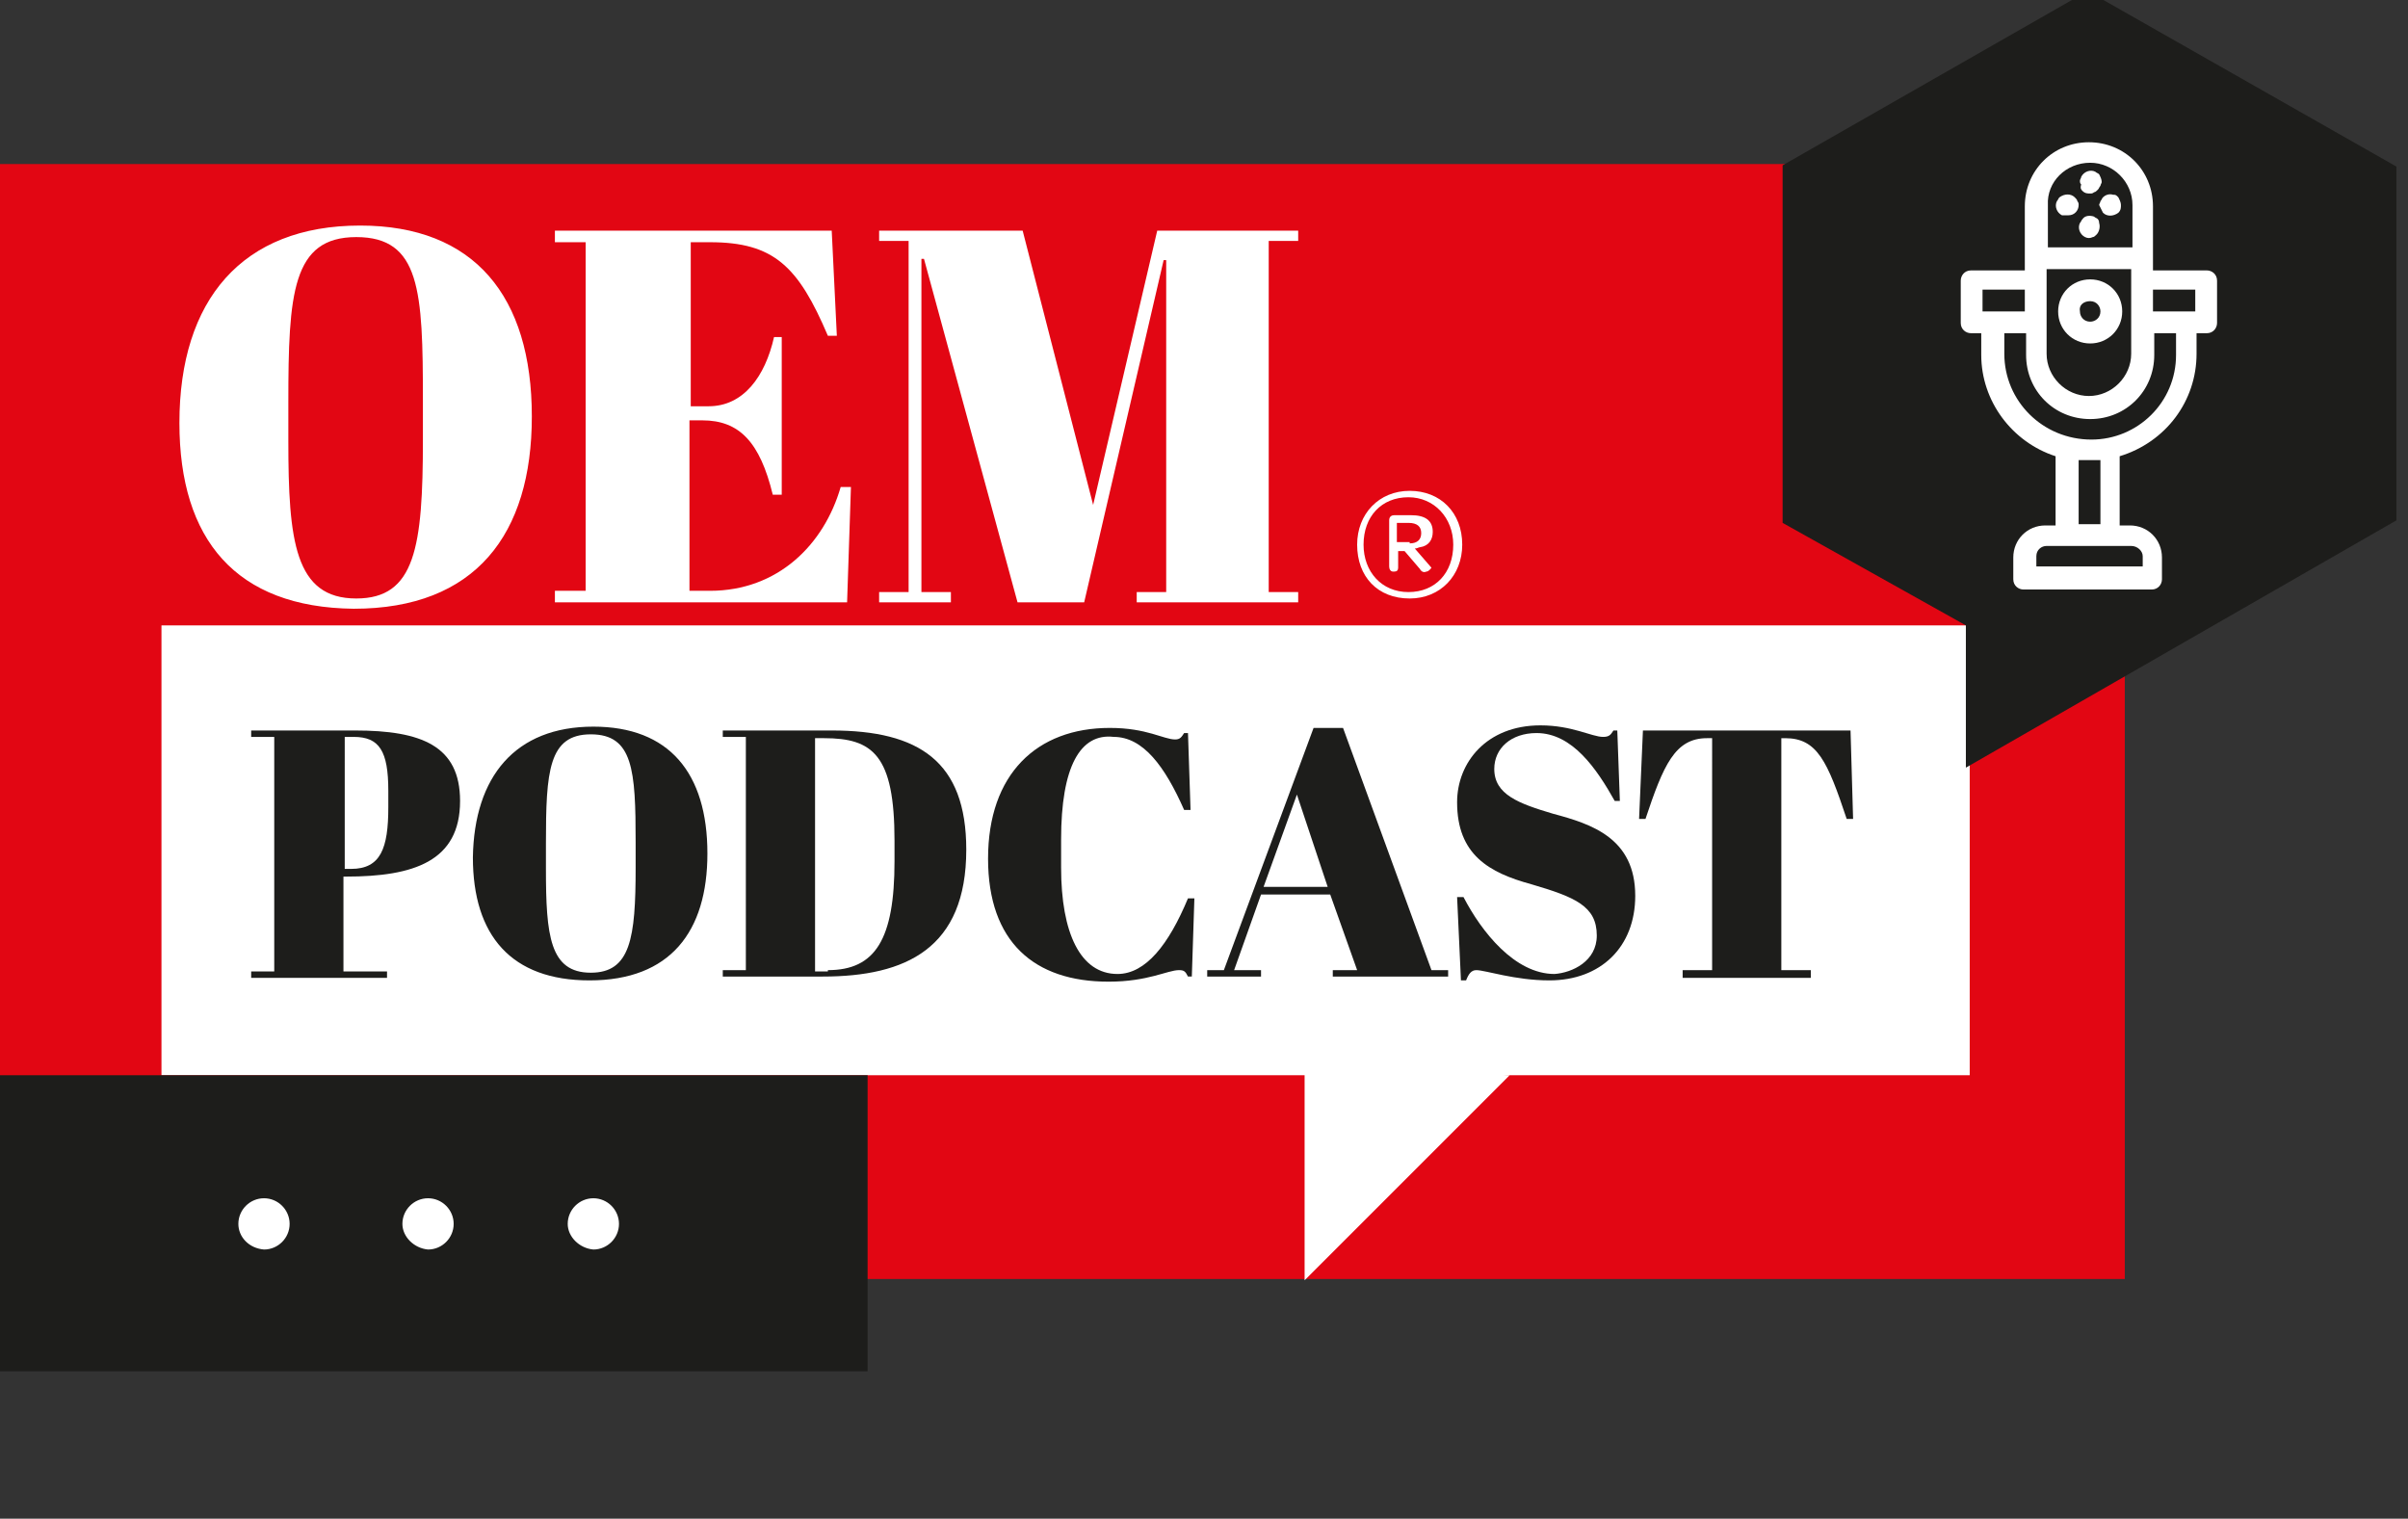
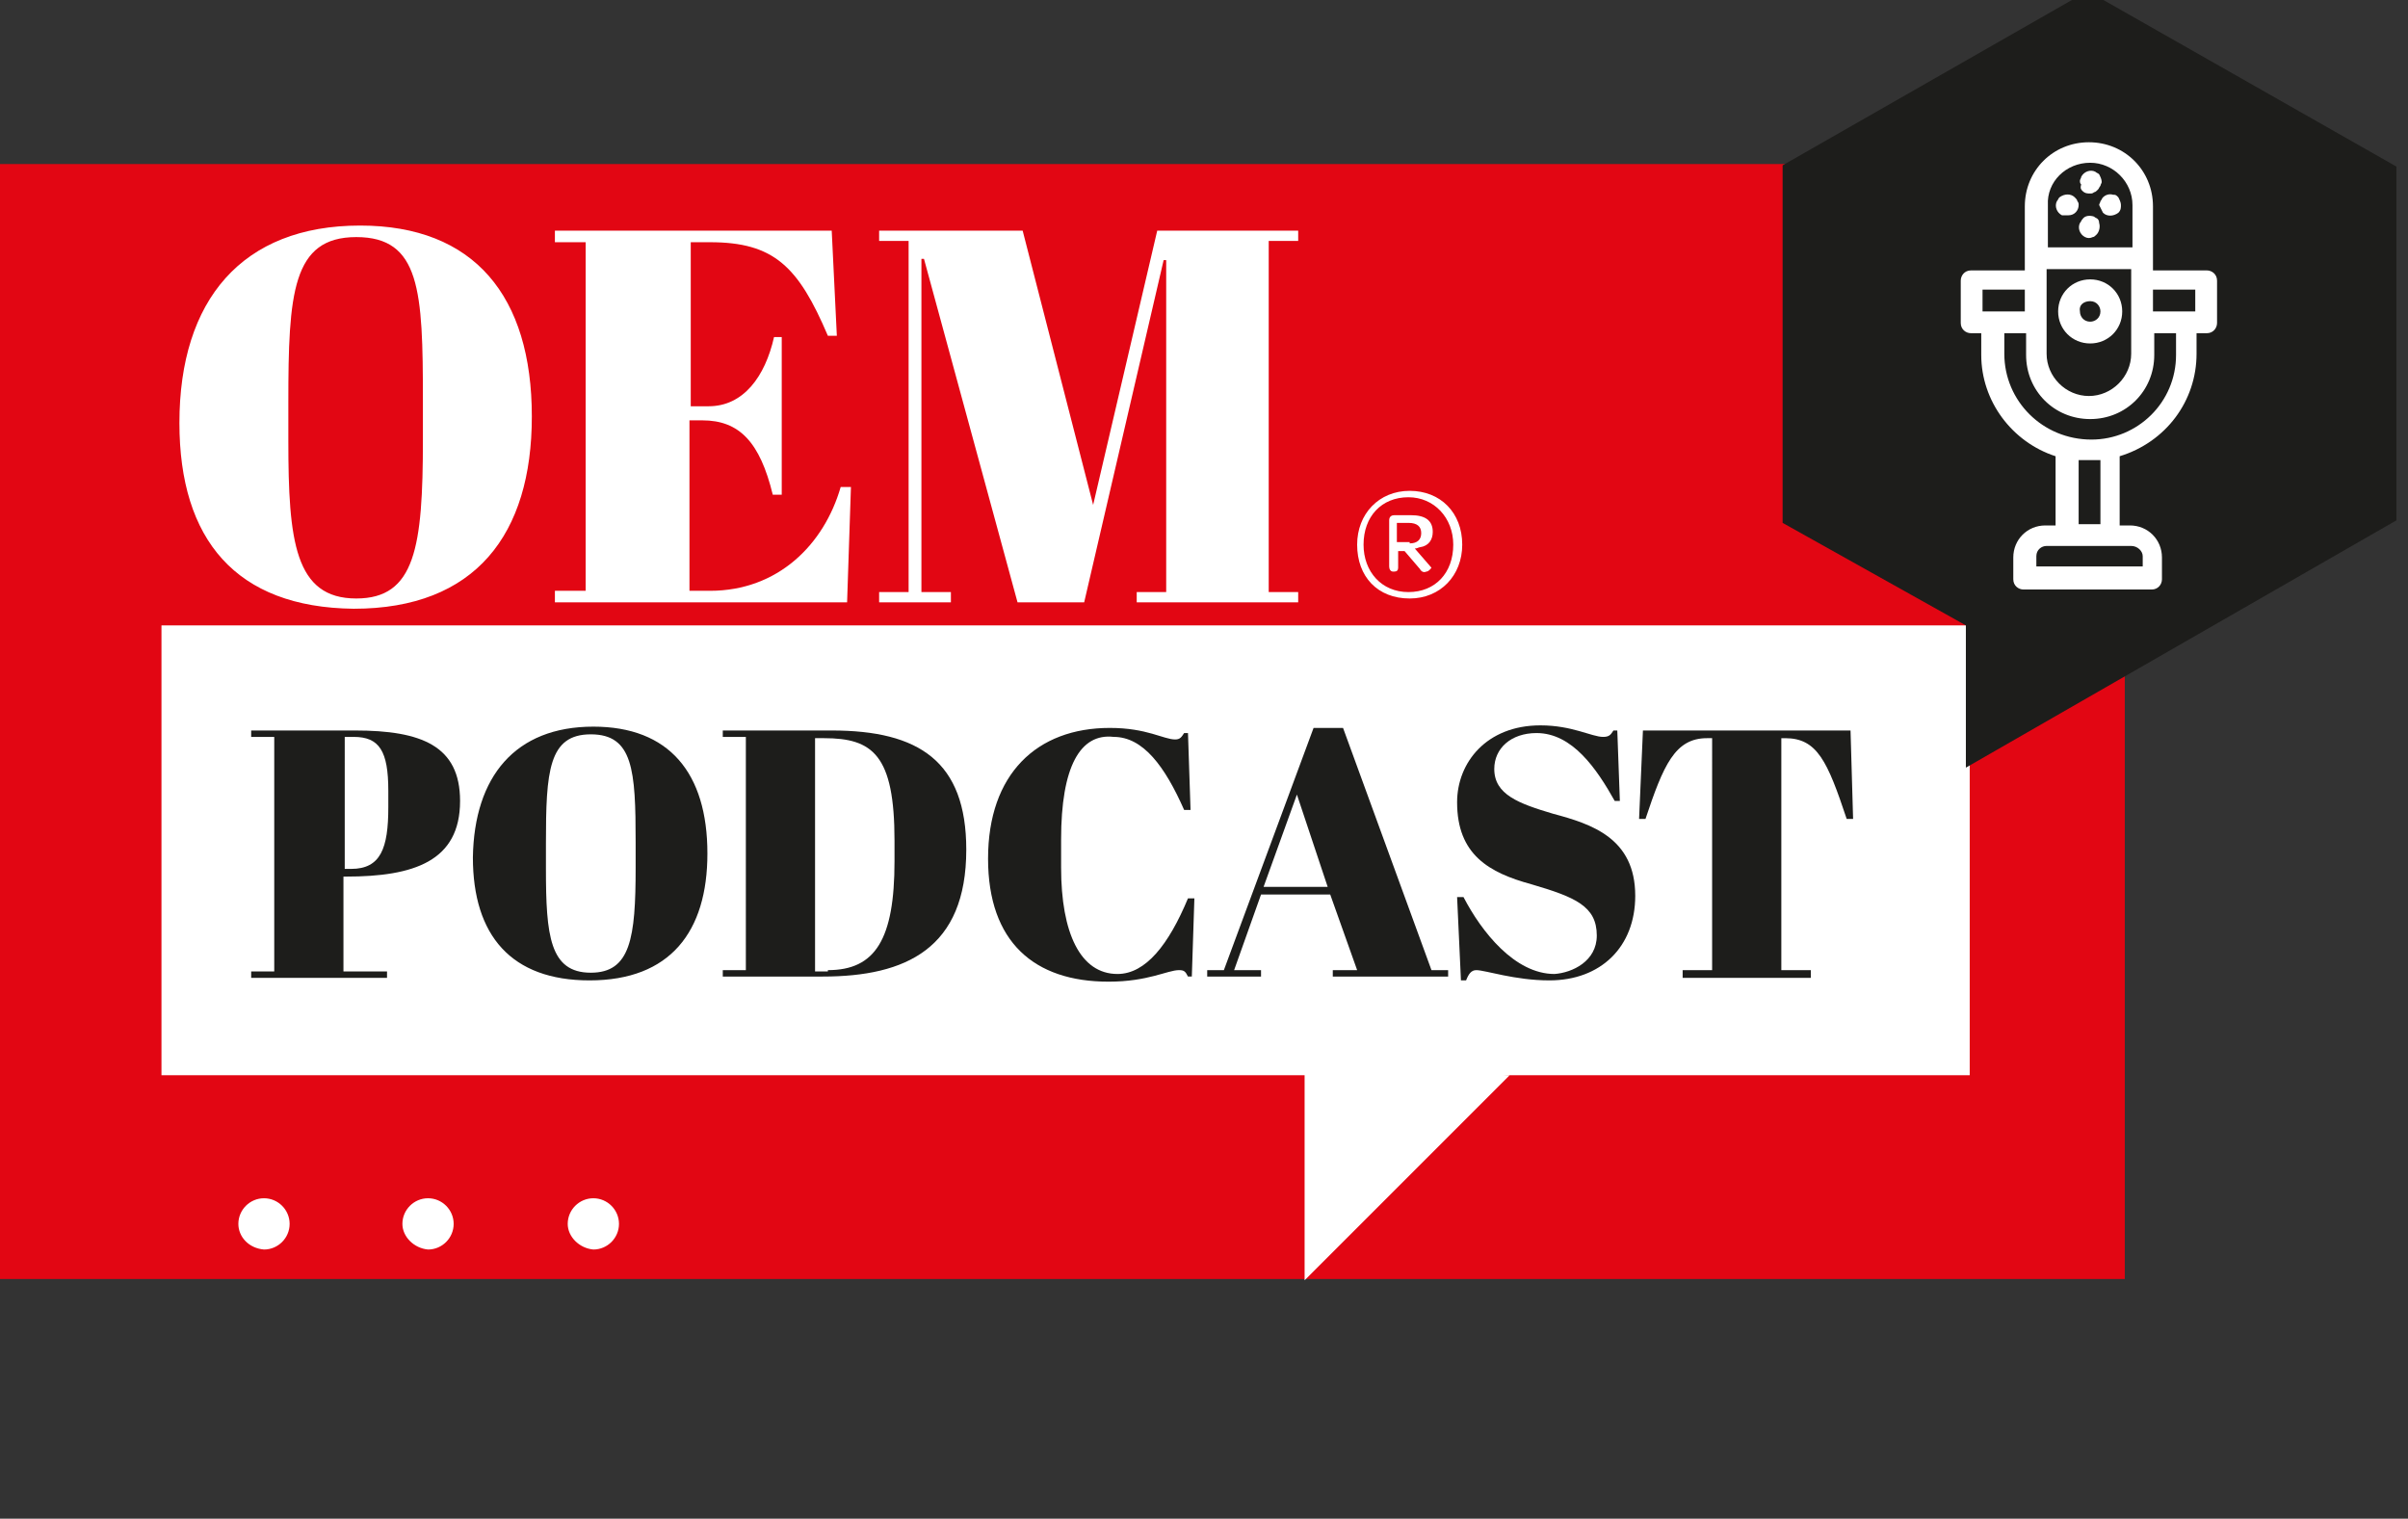
<svg xmlns="http://www.w3.org/2000/svg" version="1.1" id="Capa_1" x="0px" y="0px" viewBox="0 0 187.9 118.5" style="enable-background:new 0 0 187.9 118.5;" xml:space="preserve">
  <rect x="0" y="0" width="187.9" height="118.5" fill="#333333" stroke="none" />
  <style type="text/css">
	.st0{fill:#E20613;}
	.st1{fill:#FFFFFF;}
	.st2{fill:#1D1D1B;}
</style>
  <rect x="-1" y="12.8" class="st0" width="166.8" height="87" />
  <rect x="12.6" y="48.8" class="st1" width="141.1" height="35.1" />
  <g>
    <path class="st2" d="M27.7,57c5.2,0,8.2,1.2,8.2,5.5c0,4.7-3.6,5.9-8.9,5.9h-0.2v7.4h3.4v0.5H19.6v-0.5h1.8V57.5h-1.8V57H27.7z    M26.8,67.8h0.6c2.3,0,2.9-1.6,2.9-4.8v-1.3c0-3.1-0.7-4.2-2.7-4.2h-0.7V67.8z" />
    <path class="st2" d="M46.3,56.7c5.9,0,8.9,3.6,8.9,9.9c0,6.1-2.9,9.9-9.2,9.9c-6.1,0-9.1-3.5-9.1-9.6C37,60.6,40.2,56.7,46.3,56.7z    M49.6,65.7c0-5.6-0.2-8.4-3.5-8.4c-3.3,0-3.5,2.9-3.5,8.5v2c0,5.2,0.3,8.1,3.5,8.1c3.1,0,3.5-2.7,3.5-8.2V65.7z" />
    <path class="st2" d="M64.2,76.2h-7.8v-0.5h1.8V57.5h-1.8V57h8.5c6.8,0,10.5,2.4,10.5,9.3C75.4,74,70.7,76.2,64.2,76.2z M64.6,75.7   c3.7,0,5.2-2.4,5.2-8.5v-1.6c0-6.7-1.7-8-5.5-8h-0.7v18.2H64.6z" />
    <path class="st2" d="M82.8,65.5v2.2c0,5.1,1.5,8.3,4.4,8.3c2.2,0,4-2.3,5.5-5.9h0.5l-0.2,6.1h-0.3c-0.2-0.4-0.3-0.5-0.7-0.5   c-0.9,0-2.4,0.9-5.5,0.9c-5.8,0-9.4-3.1-9.4-9.6c0-6.6,3.8-10.2,9.5-10.2c2.9,0,4.2,0.9,5.1,0.9c0.4,0,0.5-0.2,0.7-0.5h0.3l0.2,6   h-0.5c-1.5-3.4-3.2-5.7-5.5-5.7C84.3,57.2,82.8,59.8,82.8,65.5z" />
    <path class="st2" d="M103.8,69.8h-5.4l-2.1,5.9h2.1v0.5h-4.2v-0.5h1.3l7-18.9h2.3l6.9,18.9h1.3v0.5h-9v-0.5h1.9L103.8,69.8z    M98.6,69.2h5l-2.4-7.2L98.6,69.2z" />
    <path class="st2" d="M124.6,73c0-2.3-1.7-3-5.1-4c-3.3-0.9-5.8-2.3-5.8-6.4c0-3.1,2.3-6,6.5-6c2.5,0,4,0.9,4.9,0.9   c0.5,0,0.6-0.2,0.8-0.5h0.3l0.2,5.5h-0.4c-1.4-2.5-3.3-5.3-6.1-5.3c-2,0-3.3,1.2-3.3,2.8c0,2,1.9,2.7,4.6,3.5   c3,0.8,6.4,1.9,6.4,6.4c0,4-2.7,6.6-6.7,6.6c-2.7,0-5-0.8-5.7-0.8c-0.4,0-0.6,0.3-0.8,0.8h-0.4l-0.3-6.5h0.5c1.4,2.7,4,6,7.1,6   C122.7,75.9,124.6,75,124.6,73z" />
-     <path class="st2" d="M144.6,63.9h-0.5c-1.5-4.5-2.3-6.3-4.8-6.3h-0.3v18.1h2.3v0.6h-10v-0.6h2.3V57.6h-0.4c-2.5,0-3.4,2.1-4.8,6.3   h-0.5l0.3-6.9h16.2L144.6,63.9z" />
+     <path class="st2" d="M144.6,63.9h-0.5c-1.5-4.5-2.3-6.3-4.8-6.3h-0.3v18.1h2.3v0.6h-10v-0.6h2.3V57.6h-0.4c-2.5,0-3.4,2.1-4.8,6.3   h-0.5l0.3-6.9h16.2L144.6,63.9" />
  </g>
  <path class="st1" d="M105.9,42.5c0-2.4,1.7-4.2,4.1-4.2c2.4,0,4.1,1.7,4.1,4.2c0,2.4-1.7,4.2-4.1,4.2  C107.5,46.7,105.9,45,105.9,42.5 M113.4,42.5c0-2.1-1.5-3.7-3.5-3.7c-2.1,0-3.5,1.5-3.5,3.7c0,2.1,1.4,3.7,3.5,3.7  C112,46.2,113.4,44.7,113.4,42.5 M110.8,44.4l-1.2-1.4h-0.5v1.3c0,0.2-0.1,0.3-0.3,0.3h-0.1c-0.2,0-0.3-0.2-0.3-0.4v-3.6  c0-0.3,0.2-0.4,0.4-0.4h1.3c1.1,0,1.7,0.4,1.7,1.3c0,0.6-0.3,1.1-1,1.2c-0.1,0-0.2,0.1-0.4,0.1l1.3,1.5c0,0-0.2,0.3-0.4,0.3  C111.1,44.7,110.9,44.6,110.8,44.4 M110,42.4c0.6,0,0.9-0.3,0.9-0.8c0-0.5-0.3-0.8-1-0.8h-0.9v1.5H110z" />
  <polyline class="st1" points="117.8,83.9 101.8,99.9 101.8,83.2 " />
  <line class="st2" x1="57" y1="117.7" x2="57" y2="106.7" />
  <line class="st2" x1="67.7" y1="107" x2="57" y2="117.7" />
-   <rect x="-1" y="83.9" class="st2" width="68.7" height="23.1" />
  <path class="st1" d="M18.6,95.5c0-1.1,0.9-2,2-2c1.1,0,2,0.9,2,2c0,1.1-0.9,2-2,2C19.4,97.4,18.6,96.5,18.6,95.5" />
  <path class="st1" d="M31.4,95.5c0-1.1,0.9-2,2-2c1.1,0,2,0.9,2,2c0,1.1-0.9,2-2,2C32.3,97.4,31.4,96.5,31.4,95.5" />
  <path class="st1" d="M44.3,95.5c0-1.1,0.9-2,2-2c1.1,0,2,0.9,2,2c0,1.1-0.9,2-2,2C45.2,97.4,44.3,96.5,44.3,95.5" />
  <g>
    <path class="st1" d="M28.1,17.6c8.9,0,13.4,5.5,13.4,14.9c0,9.2-4.4,15-13.9,15C18.4,47.4,14,42.1,14,33   C14,23.4,18.9,17.6,28.1,17.6z M33,31.2c0-8.5-0.2-12.7-5.2-12.7c-5,0-5.3,4.4-5.3,12.9v3c0,7.8,0.5,12.3,5.3,12.3   c4.6,0,5.2-4,5.2-12.4V31.2z" />
    <path class="st1" d="M64.9,18l0.4,8.2h-0.7c-2.3-5.4-4.2-7.3-9.2-7.3h-1.5v12.8h1.4c2.7,0,4.4-2.3,5.1-5.4H61v12.3h-0.7   c-1-4.1-2.6-5.8-5.5-5.8h-1v13.3h1.6c5.3,0,8.9-3.6,10.2-8.1h0.8l-0.3,9H43.3v-0.9h2.4V18.9h-2.4V18H64.9z" />
    <path class="st1" d="M101.3,18v0.8h-2.3v27.4h2.3V47H88.7v-0.8H91V20.3h-0.2L84.6,47h-5.2l-7.3-26.8h-0.2v26h2.3V47h-5.6v-0.8h2.3   V18.8h-2.3V18h11.2l5.5,21.4l5-21.4H101.3z" />
  </g>
  <polygon class="st2" points="162.9,-0.7 139.1,12.9 139.1,40.8 153.4,48.8 153.4,59.9 187,40.6 187,13 " />
  <path class="st1" d="M171.4,27.6V26h0.8c0.5,0,0.8-0.4,0.8-0.8v-3.3c0-0.5-0.4-0.8-0.8-0.8H168v-5c0-2.8-2.2-5-5-5c-2.8,0-5,2.2-5,5  v5h-4.2c-0.5,0-0.8,0.4-0.8,0.8v3.3c0,0.5,0.4,0.8,0.8,0.8h0.8v1.7c0,3.6,2.4,6.8,5.8,7.9v5.4h-0.8c-1.4,0-2.5,1.1-2.5,2.5v1.7  c0,0.5,0.4,0.8,0.8,0.8h10c0.5,0,0.8-0.4,0.8-0.8v-1.7c0-1.4-1.1-2.5-2.5-2.5h-0.8v-5.4C169,34.5,171.4,31.3,171.4,27.6 M171.4,24.3  H168v-1.7h3.3V24.3z M159.7,21h6.6v6.6c0,1.8-1.5,3.3-3.3,3.3s-3.3-1.5-3.3-3.3V21z M163.1,12.7c1.8,0,3.3,1.5,3.3,3.3v3.3h-6.6V16  C159.7,14.2,161.2,12.7,163.1,12.7 M154.7,22.6h3.3v1.7h-3.3V22.6z M156.4,27.6V26h1.7v1.7c0,2.8,2.2,5,5,5c2.8,0,5-2.2,5-5V26h1.7  v1.7c0,3.7-3,6.6-6.6,6.6C159.4,34.3,156.4,31.3,156.4,27.6 M167.2,43.4v0.8h-8.3v-0.8c0-0.5,0.4-0.8,0.8-0.8h6.6  C166.8,42.6,167.2,43,167.2,43.4 M163.9,40.9h-1.7v-5h1.7V40.9z" />
  <path class="st1" d="M161.4,16.8c0.5,0,0.8-0.4,0.8-0.8c0-0.1,0-0.2-0.1-0.3c0-0.1-0.1-0.2-0.2-0.3c-0.3-0.3-0.8-0.3-1.2,0  c-0.1,0.1-0.1,0.2-0.2,0.3c-0.2,0.4,0,0.9,0.4,1.1C161.2,16.8,161.3,16.8,161.4,16.8" />
  <path class="st1" d="M163.7,17.1c-0.1-0.1-0.2-0.1-0.3-0.2c-0.3-0.1-0.7-0.1-0.9,0.2c-0.1,0.1-0.1,0.2-0.2,0.3  c-0.2,0.4,0,0.9,0.4,1.1c0.2,0.1,0.4,0.1,0.6,0c0.1,0,0.2-0.1,0.3-0.2c0.2-0.2,0.3-0.6,0.2-0.9C163.8,17.2,163.7,17.1,163.7,17.1" />
  <path class="st1" d="M164.1,16.6c0.3,0.3,0.8,0.3,1.2,0c0.2-0.2,0.2-0.4,0.2-0.6c0-0.2-0.1-0.4-0.2-0.6c0,0-0.1-0.1-0.1-0.1  c0,0-0.1-0.1-0.2-0.1c0,0-0.1,0-0.1,0c-0.3-0.1-0.6,0-0.8,0.2c-0.1,0.1-0.1,0.2-0.2,0.3c0,0.1-0.1,0.2-0.1,0.3  C163.9,16.2,164,16.4,164.1,16.6" />
  <path class="st1" d="M162.5,14.9c0.2,0.2,0.4,0.2,0.6,0.2c0.1,0,0.2,0,0.3-0.1c0.1,0,0.2-0.1,0.3-0.2c0.1-0.1,0.1-0.2,0.2-0.3  c0-0.1,0.1-0.2,0.1-0.3c0-0.2-0.1-0.4-0.2-0.6c-0.1-0.1-0.2-0.1-0.3-0.2c-0.4-0.2-0.9,0-1.1,0.4c0,0.1-0.1,0.2-0.1,0.3  c0,0.1,0,0.2,0.1,0.3C162.3,14.7,162.4,14.8,162.5,14.9" />
  <path class="st1" d="M163.1,26.8c1.4,0,2.5-1.1,2.5-2.5c0-1.4-1.1-2.5-2.5-2.5c-1.4,0-2.5,1.1-2.5,2.5  C160.6,25.7,161.7,26.8,163.1,26.8 M163.1,23.5c0.5,0,0.8,0.4,0.8,0.8c0,0.5-0.4,0.8-0.8,0.8c-0.5,0-0.8-0.4-0.8-0.8  C162.2,23.8,162.6,23.5,163.1,23.5" />
</svg>